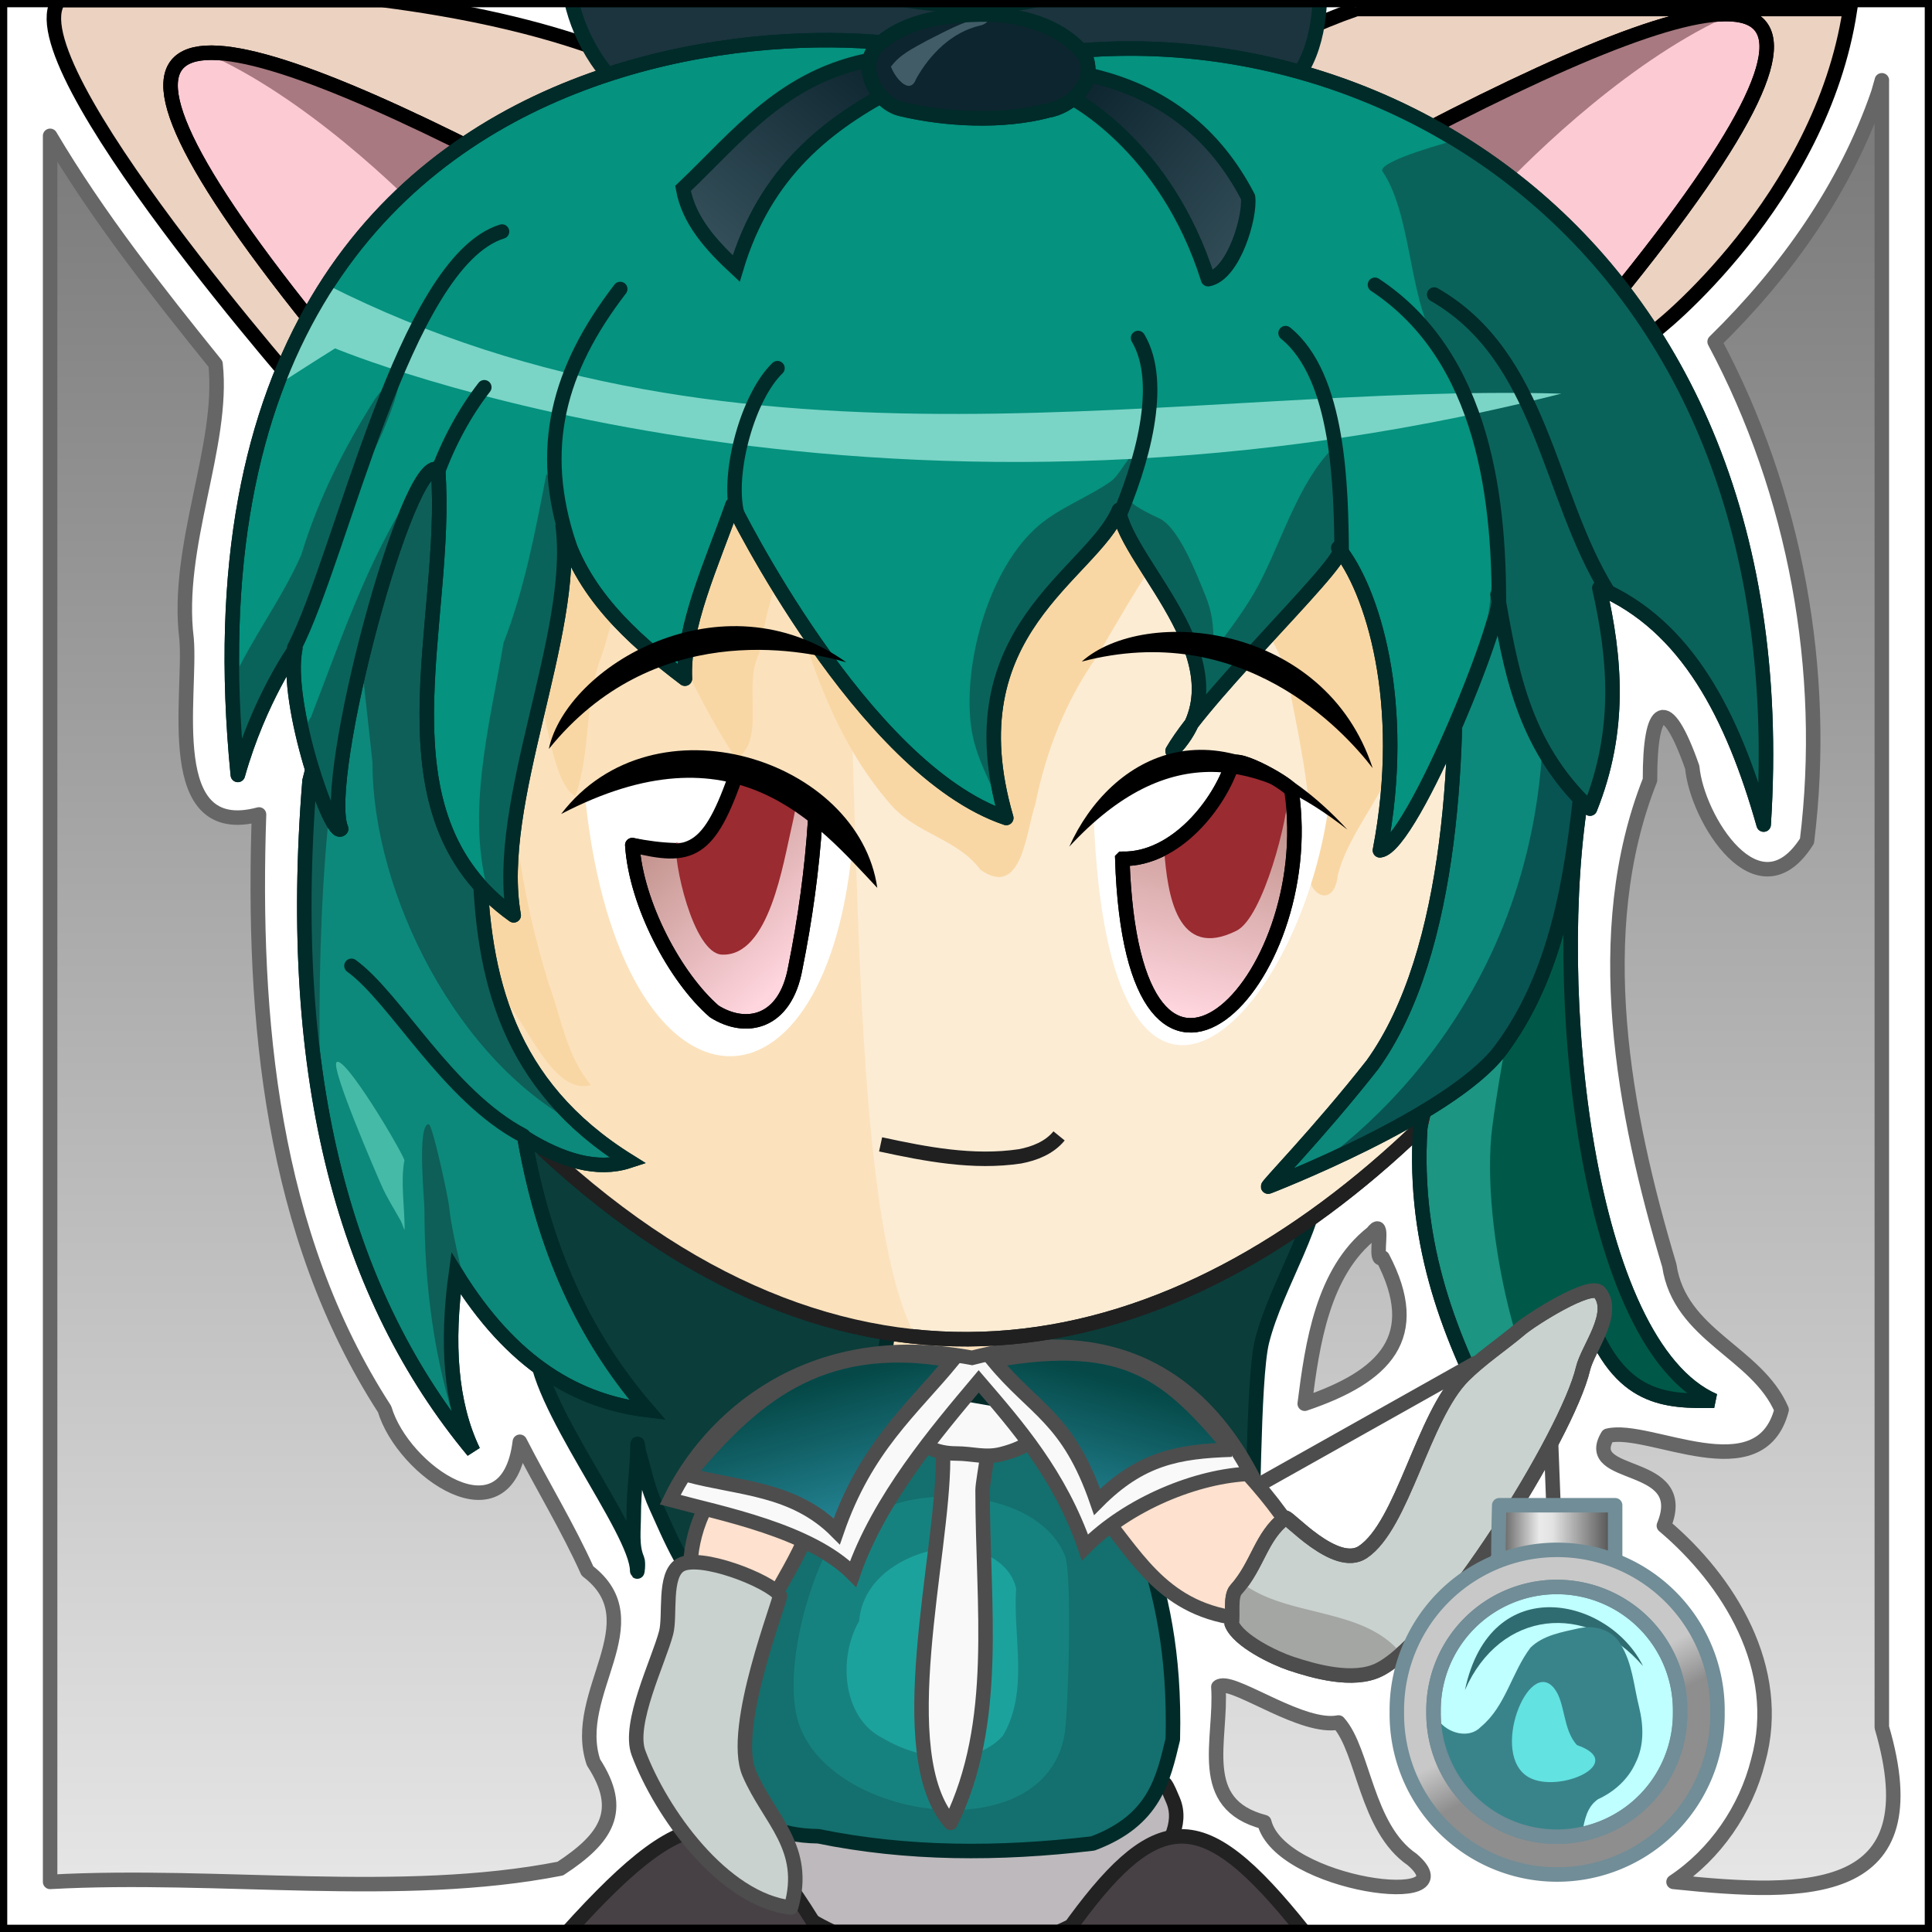
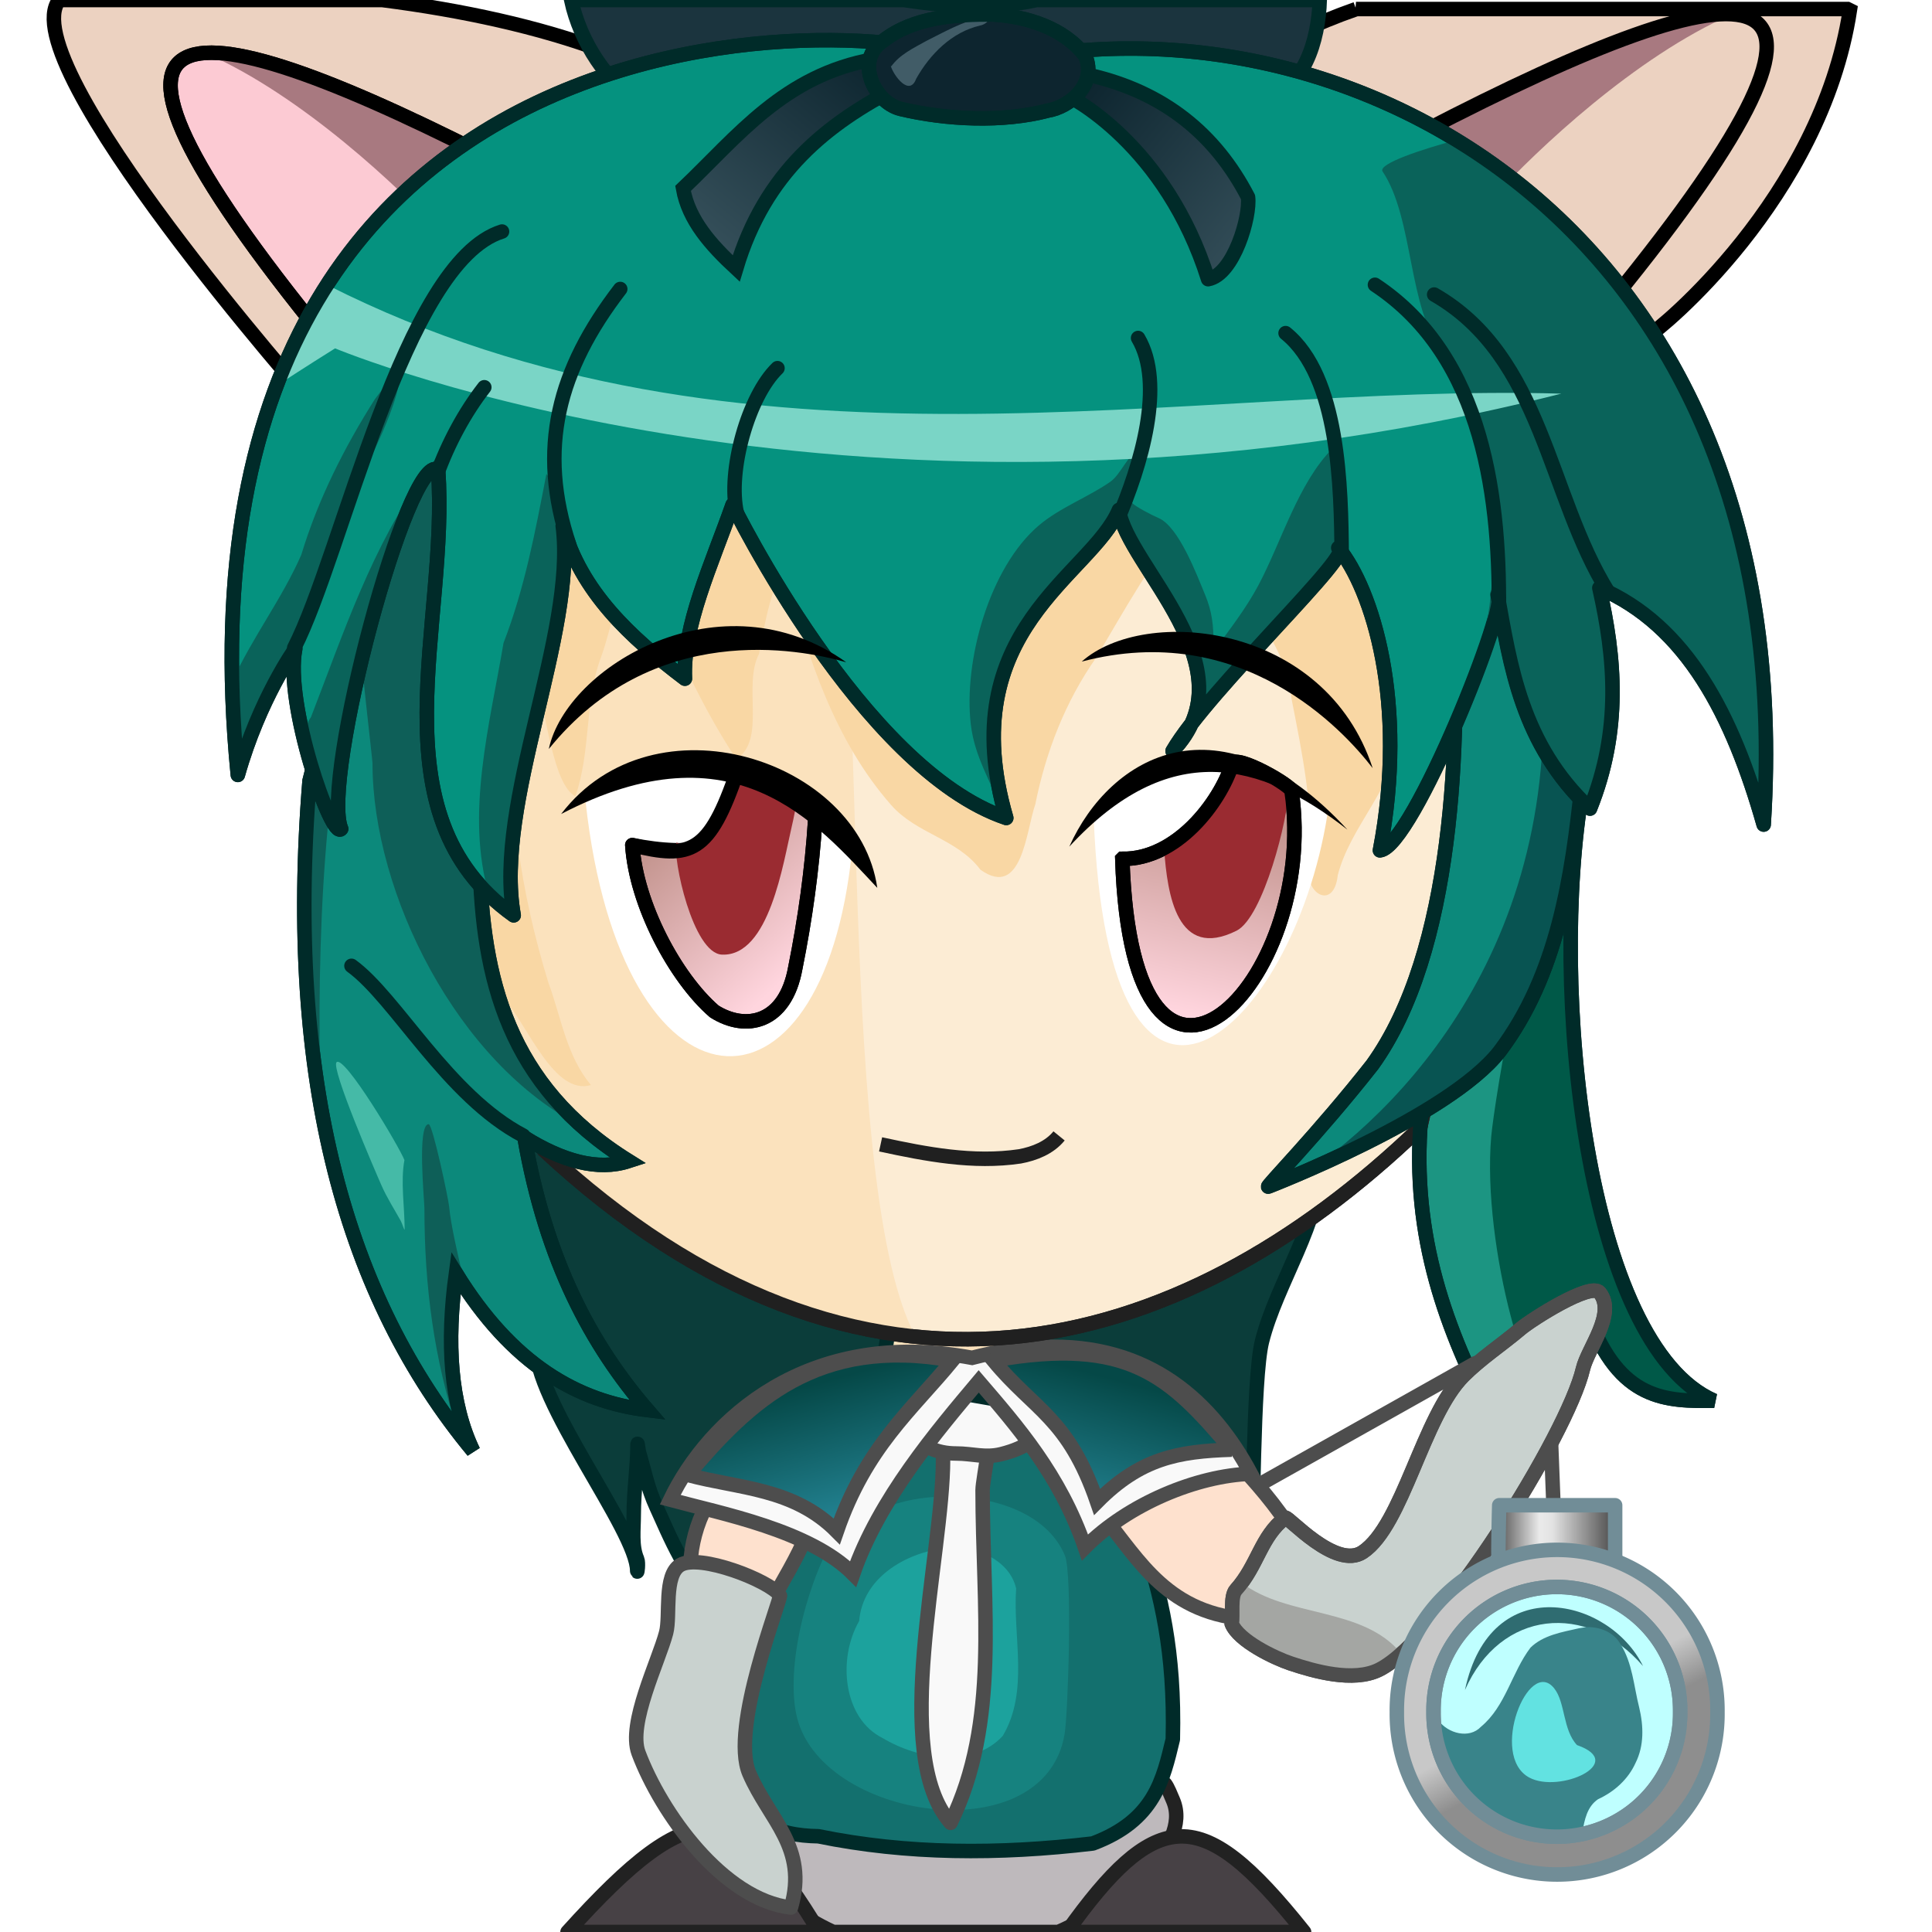
<svg xmlns="http://www.w3.org/2000/svg" xmlns:ns1="http://www.inkscape.org/namespaces/inkscape" xmlns:ns2="http://sodipodi.sourceforge.net/DTD/sodipodi-0.dtd" xmlns:xlink="http://www.w3.org/1999/xlink" width="100" height="100" id="svg2" version="1.1" ns1:version="0.48.0 r9654" ns2:docname="OSX-tan.svg">
  <defs id="defs4">
    <linearGradient ns1:collect="always" id="linearGradient4603">
      <stop style="stop-color:#7c7c7c;stop-opacity:1" offset="0" id="stop4605" />
      <stop style="stop-color:#e5e5e5;stop-opacity:1" offset="1" id="stop4607" />
    </linearGradient>
    <linearGradient ns1:collect="always" id="linearGradient4480">
      <stop style="stop-color:#054847;stop-opacity:1" offset="0" id="stop4482" />
      <stop style="stop-color:#228190;stop-opacity:1" offset="1" id="stop4484" />
    </linearGradient>
    <linearGradient ns1:collect="always" id="linearGradient4375">
      <stop style="stop-color:#c3948e;stop-opacity:1" offset="0" id="stop4377" />
      <stop style="stop-color:#ffd5de;stop-opacity:1" offset="1" id="stop4379" />
    </linearGradient>
    <linearGradient ns1:collect="always" id="linearGradient4223">
      <stop style="stop-color:#393939;stop-opacity:1" offset="0" id="stop4225" />
      <stop id="stop4235" offset="0.388" style="stop-color:#eaeaea;stop-opacity:1" />
      <stop id="stop4233" offset="0.491" style="stop-color:#e3e3e3;stop-opacity:1" />
      <stop id="stop4231" offset="0.694" style="stop-color:#a5a5a5;stop-opacity:1" />
      <stop style="stop-color:#464646;stop-opacity:1" offset="1" id="stop4227" />
    </linearGradient>
    <linearGradient ns1:collect="always" id="linearGradient4204">
      <stop style="stop-color:#c8c8c8;stop-opacity:1" offset="0" id="stop4206" />
      <stop style="stop-color:#8e8e8e;stop-opacity:1" offset="1" id="stop4208" />
    </linearGradient>
    <filter color-interpolation-filters="sRGB" ns1:collect="always" id="filter3791-0">
      <feGaussianBlur ns1:collect="always" stdDeviation="0.081" id="feGaussianBlur3793-1" />
    </filter>
    <linearGradient ns1:collect="always" xlink:href="#linearGradient3807-5" id="linearGradient3813-3" x1="45.263" y1="2.477" x2="38.407" y2="12.348" gradientUnits="userSpaceOnUse" />
    <linearGradient ns1:collect="always" id="linearGradient3807-5">
      <stop style="stop-color:#0d252f;stop-opacity:1" offset="0" id="stop3809-5" />
      <stop style="stop-color:#415c67;stop-opacity:1" offset="1" id="stop3811-8" />
    </linearGradient>
    <linearGradient gradientTransform="translate(-0.843,-0.116)" y2="15.289" x2="34.76" y1="2.477" x1="45.263" gradientUnits="userSpaceOnUse" id="linearGradient3835" xlink:href="#linearGradient3807-5" ns1:collect="always" />
    <linearGradient ns1:collect="always" xlink:href="#linearGradient3807-5-0" id="linearGradient3870-7" x1="56.173" y1="5.066" x2="68.785" y2="15.361" gradientUnits="userSpaceOnUse" />
    <linearGradient ns1:collect="always" id="linearGradient3807-5-0">
      <stop style="stop-color:#0d252f;stop-opacity:1" offset="0" id="stop3809-5-7" />
      <stop style="stop-color:#415c67;stop-opacity:1" offset="1" id="stop3811-8-5" />
    </linearGradient>
    <linearGradient gradientTransform="translate(-0.034,-0.661)" y2="15.361" x2="68.785" y1="5.066" x1="56.173" gradientUnits="userSpaceOnUse" id="linearGradient3889" xlink:href="#linearGradient3807-5-0" ns1:collect="always" />
    <filter ns1:collect="always" id="filter4120" x="-0.211" width="1.422" y="-0.086" height="1.173" color-interpolation-filters="sRGB">
      <feGaussianBlur ns1:collect="always" stdDeviation="0.312" id="feGaussianBlur4122" />
    </filter>
    <clipPath clipPathUnits="userSpaceOnUse" id="clipPath4147">
      <path d="m 86.964,88.604 a 6.383,6.383 0 1 1 -12.765,0 6.383,6.383 0 1 1 12.765,0 z" ns2:ry="6.3825006" ns2:rx="6.3825006" ns2:cy="88.603683" ns2:cx="80.581253" id="path4149" style="color:#000000;fill:#bfffff;fill-opacity:1;fill-rule:nonzero;stroke:#718d97;stroke-width:0.75;stroke-opacity:1;marker:none;visibility:visible;display:inline;overflow:visible;enable-background:accumulate" ns2:type="arc" />
    </clipPath>
    <filter ns1:collect="always" id="filter4151" color-interpolation-filters="sRGB">
      <feGaussianBlur ns1:collect="always" stdDeviation="0.113" id="feGaussianBlur4153" />
    </filter>
    <filter ns1:collect="always" id="filter4155" color-interpolation-filters="sRGB">
      <feGaussianBlur ns1:collect="always" stdDeviation="0.419" id="feGaussianBlur4157" />
    </filter>
    <filter ns1:collect="always" id="filter4198" x="-0.117" width="1.233" y="-0.251" height="1.501" color-interpolation-filters="sRGB">
      <feGaussianBlur ns1:collect="always" stdDeviation="0.448" id="feGaussianBlur4200" />
    </filter>
    <linearGradient ns1:collect="always" xlink:href="#linearGradient4204" id="linearGradient4210" x1="80.247" y1="88.348" x2="81.108" y2="90.012" gradientUnits="userSpaceOnUse" />
    <linearGradient ns1:collect="always" xlink:href="#linearGradient4223" id="linearGradient4229" x1="77.172" y1="78.632" x2="83.634" y2="78.632" gradientUnits="userSpaceOnUse" />
    <linearGradient ns1:collect="always" xlink:href="#linearGradient4375" id="linearGradient4381" x1="33.136" y1="44.074" x2="39.787" y2="51.157" gradientUnits="userSpaceOnUse" gradientTransform="translate(0.08,0.189)" />
    <linearGradient ns1:collect="always" xlink:href="#linearGradient4375" id="linearGradient4397" x1="64.047" y1="42.316" x2="61.643" y2="52.481" gradientUnits="userSpaceOnUse" />
    <filter ns1:collect="always" id="filter4458" color-interpolation-filters="sRGB">
      <feGaussianBlur ns1:collect="always" stdDeviation="0.463" id="feGaussianBlur4460" />
    </filter>
    <linearGradient ns1:collect="always" xlink:href="#linearGradient4480" id="linearGradient4486" x1="41.118" y1="71.906" x2="42.932" y2="78.611" gradientUnits="userSpaceOnUse" />
    <linearGradient ns1:collect="always" xlink:href="#linearGradient4480" id="linearGradient4490" gradientUnits="userSpaceOnUse" x1="41.118" y1="71.906" x2="42.932" y2="78.611" gradientTransform="matrix(-1,0,0,1,100.714,0)" />
    <filter ns1:collect="always" id="filter4515" x="-0.14" width="1.279" y="-0.123" height="1.245" color-interpolation-filters="sRGB">
      <feGaussianBlur ns1:collect="always" stdDeviation="0.83" id="feGaussianBlur4517" />
    </filter>
    <linearGradient ns1:collect="always" xlink:href="#linearGradient4603" id="linearGradient4609" x1="3.631" y1="8.108" x2="3.631" y2="96.928" gradientUnits="userSpaceOnUse" />
  </defs>
  <ns2:namedview id="base" pagecolor="#ffffff" bordercolor="#666666" borderopacity="1.0" ns1:pageopacity="0.0" ns1:pageshadow="2" ns1:zoom="2.1248559" ns1:cx="-13.700842" ns1:cy="51.187774" ns1:document-units="px" ns1:current-layer="layer2" showgrid="false" fit-margin-top="0" fit-margin-left="0" fit-margin-right="0" fit-margin-bottom="0" ns1:window-width="1440" ns1:window-height="820" ns1:window-x="-8" ns1:window-y="-8" ns1:window-maximized="1" />
  <g ns1:groupmode="layer" id="layer2" ns1:label="Warstwa" style="display:inline">
    <path style="color:#000000;fill:#beb9bc;fill-opacity:1;fill-rule:nonzero;stroke:#222222;stroke-width:0.75;stroke-linecap:round;stroke-linejoin:round;stroke-miterlimit:4;stroke-opacity:1;stroke-dasharray:none;stroke-dashoffset:0;marker:none;visibility:visible;display:inline;overflow:visible;enable-background:accumulate" d="m 60.219,92.344 c -0.348,0.142 -1.356,1.262 -1.531,1.344 -1.659,0.774 -3.078,1.641 -4.938,1.906 -2.891,0.413 -5.352,-0.45 -8.094,-0.938 -0.51,-0.091 -1.159,0.187 -1.625,0.031 -1.039,-0.346 -3.049,-0.998 -4.188,-0.688 -2.705,0.738 -1.628,4.24 0.906,4.594 0.772,0.555 1.554,1.031 2.375,1.406 l 11.656,0 c 1.819,-0.794 3.484,-1.949 4.844,-3.406 0.751,-0.805 1.626,-2.163 1.094,-3.406 -0.111,-0.26 -0.27,-0.662 -0.406,-0.844 -0.019,-0.025 -0.044,-0.02 -0.094,0 z" id="path4573" ns1:connector-curvature="0" />
    <path style="color:#000000;fill:#474145;fill-opacity:1;fill-rule:nonzero;stroke:#222222;stroke-width:0.75;stroke-linecap:round;stroke-linejoin:round;stroke-miterlimit:4;stroke-opacity:1;stroke-dasharray:none;stroke-dashoffset:0;marker:none;visibility:visible;display:inline;overflow:visible;enable-background:accumulate" d="M 36.875,94.656 C 34.909,94.544 32.668,96.353 29.375,100 l 13.031,0 C 40.334,96.537 38.719,94.762 36.875,94.656 z M 60.906,95.062 C 59.182,95.213 57.466,96.838 55.219,100 L 67.5,100 c -2.723,-3.413 -4.674,-5.105 -6.594,-4.938 z" id="path4571" ns1:connector-curvature="0" />
    <path style="color:#000000;fill:#4d4d4d;fill-opacity:1;fill-rule:nonzero;stroke:#4d4d4d;stroke-width:0.75;stroke-linecap:round;stroke-linejoin:round;stroke-miterlimit:4;stroke-opacity:1;stroke-dasharray:none;stroke-dashoffset:0;marker:none;visibility:visible;display:inline;overflow:visible;enable-background:accumulate" d="m 80.274,74.46 0.126,3.249" id="path4567" ns1:connector-curvature="0" />
    <path style="color:#000000;fill:#0b3d3a;fill-opacity:1;fill-rule:nonzero;stroke:#002b29;stroke-width:0.75;stroke-opacity:1;marker:none;visibility:visible;display:inline;overflow:visible;enable-background:accumulate" d="m 27.737,69.551 c -0.147,2.939 5.244,9.649 5.244,11.754 0,0.2 0.081,-0.418 0,-0.601 -0.3,-0.675 -0.179,-1.54 -0.179,-2.305 0,-1.252 0.195,-2.482 0.195,-3.637 0,-0.143 0.041,0.285 0.081,0.422 0.284,0.965 0.443,1.833 0.893,2.809 0.604,1.309 1.699,4.084 3.003,4.643 0.163,0.07 0.311,-0.967 0.341,-1.088 0.263,-1.051 0.978,-2.09 1.494,-3.036 1.666,-3.055 4.631,-5.019 7.906,-5.747 1.855,-0.412 12.971,4.17 14.838,5.504 0.478,0.341 3.009,2.018 3.182,1.672 0.159,-0.318 0.097,-8.554 0.584,-10.504 0.757,-3.029 3.068,-6.2 3.068,-9.368 0,-0.746 -1.284,0.942 -2.029,0.942 -1.251,0 -2.686,0.885 -3.864,1.299 -3.363,1.182 -7.645,1.475 -11.169,1.867 -6.435,0.715 -8.713,-1.994 -13.848,-2.679 -1.822,-0.243 -3.261,0.187 -4.968,-0.796 -1.917,-1.104 -4.915,-5.114 -7.127,-5.114 -0.796,0 -0.176,2.982 -0.065,3.442 0.864,3.581 0.618,8.954 3.166,11.17" id="path4555" ns1:connector-curvature="0" />
    <path style="color:#000000;fill:#13706e;fill-opacity:1;stroke:#002b29;stroke-width:0.75;stroke-linecap:round;stroke-linejoin:round;stroke-miterlimit:4;stroke-opacity:1;stroke-dasharray:none;stroke-dashoffset:0;marker:none;visibility:visible;display:inline;overflow:visible;enable-background:accumulate" d="m 44.665,75.888 c -2.47,2.963 -4.914,5.979 -6.494,10.764 l -1.071,4.773 c 1.219,2.912 3.139,3.588 5.26,3.62 4.573,0.936 9.33,0.951 14.205,0.373 3.202,-1.199 3.635,-3.306 4.14,-5.39 0.114,-4.601 -0.642,-7.537 -1.51,-10.26 L 54.357,72.544 z" id="path4507" ns1:connector-curvature="0" ns2:nodetypes="ccccccccc" />
    <path style="color:#000000;fill:#fee1ce;fill-opacity:1;fill-rule:nonzero;stroke:#4d4d4d;stroke-width:0.75;stroke-linecap:round;stroke-linejoin:round;stroke-miterlimit:4;stroke-opacity:1;stroke-dasharray:none;stroke-dashoffset:0;marker:none;visibility:visible;display:inline;overflow:visible;enable-background:accumulate" d="m 57.068,78.436 c 1.937,2.36 3.381,5.156 7.711,5.39 l 2.265,-4.335 c -1.011,-1.622 -2.082,-2.807 -3.158,-3.961 z" id="path4505" ns1:connector-curvature="0" ns2:nodetypes="ccccc" />
    <path style="color:#000000;fill:#fee1ce;fill-opacity:1;fill-rule:nonzero;stroke:#4d4d4d;stroke-width:0.75;stroke-linecap:round;stroke-linejoin:round;stroke-miterlimit:4;stroke-opacity:1;stroke-dasharray:none;stroke-dashoffset:0;marker:none;visibility:visible;display:inline;overflow:visible;enable-background:accumulate" d="m 35.85,82.129 c -0.377,-1.347 0.161,-4.042 1.64,-5.422 0.04,-0.04 2.472,0.383 2.679,0.43 0.524,0.119 1.666,0.249 1.802,0.828 0.362,1.546 -2.346,4.922 -2.784,6.608 -0.195,0.751 -1.751,-1.379 -2.11,-1.81 -0.25,-0.3 -0.873,-0.289 -1.226,-0.633 z" id="path4503" ns1:connector-curvature="0" ns2:nodetypes="ccssssc" />
    <path style="color:#000000;fill:#16827f;fill-opacity:1;fill-rule:nonzero;stroke:none;stroke-width:0.75;marker:none;visibility:visible;display:inline;overflow:visible;filter:url(#filter4515);enable-background:accumulate" d="m 43.383,79.249 c -1.462,2.217 -2.723,6.712 -2.175,9.449 1.1,5.501 12.86,7.275 13.896,1.055 0.183,-1.101 0.408,-8.296 0.016,-9.238 -1.613,-3.872 -9.118,-3.762 -10.844,-1.364" id="path4509" ns1:connector-curvature="0" />
    <path style="color:#000000;fill:#1ca29d;fill-opacity:1;fill-rule:nonzero;stroke:none;stroke-width:0.75;marker:none;visibility:visible;display:inline;overflow:visible;filter:url(#filter4515);enable-background:accumulate" d="m 48.875,80.125 c -2.064,0.285 -4.22,1.556 -4.406,3.781 -1.129,1.96 -0.825,5.038 1.207,6.051 1.844,1.109 4.682,1.587 6.231,-0.114 1.367,-2.321 0.513,-5.093 0.688,-7.625 C 52.246,80.689 50.385,79.945 48.875,80.125 z" id="path4519" ns1:connector-curvature="0" />
    <path style="color:#000000;fill:#f9f9f9;fill-opacity:1;fill-rule:nonzero;stroke:#4d4d4d;stroke-width:0.75;stroke-linecap:round;stroke-linejoin:round;stroke-miterlimit:4;stroke-opacity:1;stroke-dasharray:none;stroke-dashoffset:0;marker:none;visibility:visible;display:inline;overflow:visible;enable-background:accumulate" d="m 49.203,94.351 c -3.143,-3.577 -0.39,-13.831 -0.39,-18.832 0,-1.106 1.116,-2.9 2.403,-2.257 0.316,0.158 -0.357,3.3 -0.357,3.864 0,6.063 0.9,11.986 -1.656,17.225 z" id="path4499" ns1:connector-curvature="0" />
    <path style="color:#000000;fill:#f9f9f9;fill-opacity:1;fill-rule:nonzero;stroke:#4d4d4d;stroke-width:0.75;stroke-linecap:round;stroke-linejoin:round;stroke-miterlimit:4;stroke-opacity:1;stroke-dasharray:none;stroke-dashoffset:0;marker:none;visibility:visible;display:inline;overflow:visible;enable-background:accumulate" d="m 46.91,74.064 c 0.779,0.785 1.539,1.169 2.597,1.169 0.817,0 1.486,0.241 2.321,0.032 5.467,-1.367 -1.304,-6.167 -4.578,-2.484 -0.566,0.637 -0.408,1.216 0.341,1.964" id="path4497" ns1:connector-curvature="0" />
    <path style="color:#000000;fill:#fbe2bd;fill-opacity:1;fill-rule:nonzero;stroke:#002b29;stroke-width:0.75;stroke-linecap:round;stroke-linejoin:round;stroke-miterlimit:4;stroke-opacity:1;stroke-dasharray:none;stroke-dashoffset:0;marker:none;visibility:visible;display:inline;overflow:visible;enable-background:accumulate" d="m 45.757,66.19 c 0.536,0.75 0.318,1.714 0.24,2.563 -0.131,0.962 -0.372,1.946 -0.158,2.915 0.241,0.434 0.771,0.16 1.147,0.158 2.27,-0.003 4.457,0.798 6.728,0.79 0.235,-0.382 -0.115,-0.758 -0.277,-1.093 -0.275,-0.65 0.142,-1.303 0.258,-1.94 0.193,-0.887 0.459,-1.802 0.27,-2.714 -0.239,-0.426 -0.797,-0.352 -1.197,-0.26 -1.025,0.159 -1.985,0.774 -3.05,0.609 -1.26,-0.118 -2.501,-0.43 -3.682,-0.881 -0.095,-0.045 -0.188,-0.094 -0.278,-0.147 z" id="path4557" ns1:connector-curvature="0" />
    <path style="color:#000000;fill:#f9f9f9;fill-opacity:1;stroke:#4d4d4d;stroke-width:0.75;stroke-opacity:1;marker:none;visibility:visible;display:inline;overflow:visible;enable-background:accumulate" d="m 53.969,69.719 c -1.118,0.046 -2.347,0.222 -3.656,0.562 -8.52,-1.584 -13.645,3.236 -15.625,7.344 2.637,0.713 7.228,1.586 9.469,3.844 1.335,-3.87 4.346,-7.406 6.5,-9.969 1.966,2.292 4.199,4.82 5.5,8.594 2.241,-2.258 5.81,-3.724 8.594,-3.812 -1.969,-3.678 -5.241,-6.793 -10.781,-6.562 z" id="path4494" ns1:connector-curvature="0" />
    <path style="color:#000000;fill:#1c9582;fill-opacity:1;stroke:#002b29;stroke-width:0.75;stroke-opacity:1;marker:none;visibility:visible;display:inline;overflow:visible;enable-background:accumulate" d="m 73.684,56.639 c -0.848,6.436 0.86,11.358 3.134,15.945 l 5.384,-4.5 c 1.623,4.462 4.072,4.438 6.52,4.42 -6.648,-2.894 -8.56,-21.409 -6.819,-31.604 0.114,-0.668 -4.603,2.078 -4.603,2.078 z" id="path4469" ns1:connector-curvature="0" ns2:nodetypes="ccccscc" />
    <path style="color:#000000;fill:#005948;fill-opacity:1;stroke:none;stroke-width:0.75;marker:none;visibility:visible;display:inline;overflow:visible;enable-background:accumulate" d="m 81.5,44.281 c -0.197,0.072 -0.373,0.124 -0.594,0.219 -1.656,0.71 -3.564,12.551 -3.719,14.312 -0.252,2.87 0.278,6.524 1,9.281 0.237,0.904 0.496,1.799 0.781,2.688 l 3.219,-2.688 C 83.811,72.555 86.271,72.518 88.719,72.5 82.751,69.902 80.618,54.737 81.5,44.281 z" id="path4471" ns1:connector-curvature="0" />
    <path style="color:#000000;fill:#fcecd4;fill-opacity:1;stroke:#202020;stroke-width:0.75;stroke-linecap:round;stroke-linejoin:round;stroke-miterlimit:4;stroke-opacity:1;stroke-dasharray:none;stroke-dashoffset:0;marker:none;visibility:visible;display:inline;overflow:visible;enable-background:accumulate" d="M 28.144,59.524 C 44.598,74.837 60.958,70.436 73.503,58.372 L 79.769,31.341 62.22,14.44 23.988,18.905 21.488,47.803 z" id="path4452" ns1:connector-curvature="0" ns2:nodetypes="ccccccc" />
    <path style="color:#000000;fill:#fbe2bd;fill-opacity:1;fill-rule:nonzero;stroke:none;stroke-width:0.75;marker:none;visibility:visible;display:inline;overflow:visible;enable-background:accumulate" d="M 23.812,21.031 21.5,47.812 28.156,59.531 c 6.502,6.051 12.976,8.987 19.219,9.625 -4.4,-8.244 -2.148,-41.409 -4.781,-44.375 -1.313,-1.313 -13.037,-2.875 -14.719,-2.875 -1.265,0 -2.725,-0.537 -4.062,-0.875 z" id="path4462" ns1:connector-curvature="0" ns2:nodetypes="cccccsc" />
    <path ns2:nodetypes="ccccccc" ns1:connector-curvature="0" id="path4467" d="M 28.144,59.524 C 44.598,74.837 60.958,70.436 73.503,58.372 L 79.769,31.341 62.22,14.44 23.988,18.905 21.488,47.803 z" style="color:#000000;fill:none;stroke:#202020;stroke-width:0.75;stroke-linecap:round;stroke-linejoin:round;stroke-miterlimit:4;stroke-opacity:1;stroke-dasharray:none;stroke-dashoffset:0;marker:none;visibility:visible;display:inline;overflow:visible;enable-background:accumulate" />
    <path style="color:#000000;fill:#f9d7a4;fill-opacity:1;fill-rule:nonzero;stroke:none;stroke-width:0.75;marker:none;visibility:visible;display:inline;overflow:visible;filter:url(#filter4458);enable-background:accumulate" d="m 26.099,51.699 c 1.248,1.434 2.585,5.013 4.487,4.464 -1.279,-1.541 -1.529,-3.489 -2.213,-5.337 -1.415,-4.623 -2.175,-9.497 -1.772,-14.334 0.397,-1.145 0.923,-4.468 1.128,-1.427 0.545,1.872 0.898,5.548 2.051,6.151 0.82,-2.331 0.461,-4.901 1.341,-7.235 0.519,-1.391 1.065,-4.505 1.815,-4.734 1.703,3.36 3.076,6.905 5.181,10.047 1.565,-1.038 0.309,-3.811 1.176,-5.461 0.186,-1.144 0.849,-4.583 1.415,-3.995 1.087,4.189 2.513,8.524 5.417,11.829 1.324,1.508 3.413,1.736 4.623,3.35 2.165,1.537 2.363,-2.028 2.84,-3.389 0.544,-2.713 1.552,-5.31 3.146,-7.584 1.463,-2.44 2.801,-4.928 4.635,-7.087 1.363,-1.942 0.862,2.546 2.329,3.175 1.417,1.785 2.922,3.655 3.148,6.018 0.558,2.852 1.165,5.727 0.93,8.647 -0.322,1.428 1.268,2.391 1.469,0.491 0.661,-2.528 2.803,-4.397 3.128,-7.003 0.158,-3.471 0.867,-7.101 -0.548,-10.424 -1.016,-2.858 -3.33,-4.916 -5.071,-7.319 -2.331,-3.018 -6.494,-3.377 -10.02,-3.49 -4.03,-0.083 -7.962,0.888 -11.919,1.445 -2.062,0.044 -4.212,0.366 -5.753,1.874 -1.795,1.584 -3.547,3.317 -5.879,4.084 -2.464,1.112 -4.716,2.877 -5.862,5.379 -1.802,2.695 -5.509,4.081 -5.936,7.634 -1.03,2.781 0.632,5.164 2.288,7.19 1.17,2.217 1.267,4.824 2.428,7.045 z" id="path4454" ns1:connector-curvature="0" />
    <path style="color:#000000;fill:#ffffff;stroke:none;stroke-width:0.75;marker:none;visibility:visible;display:inline;overflow:visible;enable-background:accumulate" d="M 56.61,42.325 C 59.613,38.594 63.469,37.922 68.703,42.187 66.909,53.467 57.383,62.032 56.61,42.325 z" id="path4401" ns1:connector-curvature="0" ns2:nodetypes="ccc" />
    <path style="color:#000000;fill:url(#linearGradient4397);fill-opacity:1;fill-rule:nonzero;stroke:#000000;stroke-width:0.75;marker:none;visibility:visible;display:inline;overflow:visible;enable-background:accumulate" d="m 58.091,44.454 c 2.808,0.04 5.047,-2.904 5.688,-4.913 0.174,-0.544 3.21,1.19 3.076,1.429 1.446,9.924 -8.247,19.632 -8.764,3.484 z" id="path4389" ns1:connector-curvature="0" ns2:nodetypes="cscc" />
    <path style="color:#000000;fill:#9a2b31;fill-opacity:1;fill-rule:nonzero;stroke:none;stroke-width:0.75;marker:none;visibility:visible;display:inline;overflow:visible;enable-background:accumulate" d="m 60.255,43.949 c 0.169,2.381 0.673,5.762 3.748,4.225 1.391,-0.696 2.686,-5.874 2.686,-7.255 0,-0.771 -2.324,-2.034 -2.933,-1.349 -0.338,0.38 -0.45,1.114 -0.712,1.55 -0.654,1.089 -1.992,1.907 -2.789,2.83 z" id="path4387" ns1:connector-curvature="0" ns2:nodetypes="cssssc" />
    <path style="color:#000000;fill:#ffffff;stroke:none;stroke-width:0.75;marker:none;visibility:visible;display:inline;overflow:visible;enable-background:accumulate" d="M 30.315,41.536 C 32.165,58.296 42.623,58.904 44.102,43.999 40.41,40.61 36.381,38.182 30.315,41.536 z" id="path4385" ns1:connector-curvature="0" ns2:nodetypes="ccc" />
    <path style="color:#000000;fill:#0c897b;fill-opacity:1;stroke:#002b29;stroke-width:0.75;stroke-opacity:1;marker:none;visibility:visible;display:inline;overflow:visible;enable-background:accumulate" d="m 24.827,44.596 c 0.138,5.981 1.421,11.579 7.714,15.498 -1.603,0.525 -3.426,0.001 -5.395,-1.217 1.126,6.44 3.475,10.75 6.371,14.109 -3.636,-0.437 -7.015,-2.369 -9.918,-7.083 -0.493,3.601 -0.294,6.737 0.895,9.207 -6.581,-7.924 -9.725,-19.178 -8.472,-34.692 l 5.763,-22.73 5.074,3.203 z" id="path4100" ns1:connector-curvature="0" ns2:nodetypes="cccccccccc" />
    <path style="color:#000000;fill:#0e5f58;fill-opacity:1;stroke:none;stroke-width:0.75;marker:none;visibility:visible;display:inline;overflow:visible;enable-background:accumulate" d="m 21.781,17.688 -5.75,22.719 c -0.508,6.295 -0.313,11.889 0.562,16.844 -0.219,-9.062 0.172,-17.09 2.062,-24.438 -0.157,0 0.625,6.469 0.625,6.688 0,6.711 4.388,15.556 10.844,18.812 -4.221,-3.746 -5.195,-8.599 -5.312,-13.719 l 1.812,-21 C 26.482,23.074 26.335,22.547 26.188,22.031 26.095,21.708 25.9,20.977 25.656,20.125 l -3.875,-2.438 z m 0.406,40.5 c -0.61,0 -0.219,3.981 -0.219,4.344 0,4.114 0.508,7.828 1.719,11.531 0.003,0.009 -0.003,0.022 0,0.031 0.265,0.345 0.536,0.666 0.812,1 -1.19,-2.469 -1.399,-5.586 -0.906,-9.188 0.161,0.261 0.336,0.475 0.5,0.719 C 23.685,64.915 23.329,63.38 23.25,62.469 23.216,62.076 22.393,58.188 22.188,58.188 z" id="path4104" ns1:connector-curvature="0" />
    <path style="color:#000000;fill:#ecd2c1;fill-opacity:1;fill-rule:nonzero;stroke:#000000;stroke-width:0.75;stroke-opacity:1;marker:none;visibility:visible;display:inline;overflow:visible;enable-background:accumulate" d="M 3.062,0 C 0.548,3.243 16.188,20.938 16.188,20.938 16.634,20.932 27.152,18.16 32.5,9.844 l 6.375,-2.25 C 35.677,3.457 28.085,1.058 19.781,0 L 3.062,0 z" id="path4063" ns1:connector-curvature="0" />
    <g id="g4053" transform="matrix(-1,0,0,1,100.273,2)">
      <path style="color:#000000;fill:#fccad3;fill-opacity:1;fill-rule:nonzero;stroke:#000000;stroke-width:0.75;stroke-linecap:round;stroke-linejoin:round;stroke-miterlimit:4;stroke-opacity:1;stroke-dasharray:none;stroke-dashoffset:0;marker:none;visibility:visible;display:inline;overflow:visible;enable-background:accumulate" d="m 73.656,6.812 c 17.301,-8.974 24.665,-9.537 9.781,8.734" id="path4055" ns1:connector-curvature="0" ns2:nodetypes="cc" />
      <g id="g4057">
        <path id="path4059" d="M 89,0.75 C 86.077,0.921 80.685,3.167 73.656,6.812 L 77.375,10.125 C 79.538,7.779 84.611,2.952 89.625,0.75 89.43,0.738 89.225,0.737 89,0.75 z" style="color:#000000;fill:#a87980;fill-opacity:1;stroke:none;stroke-width:0.75;marker:none;visibility:visible;display:inline;overflow:visible;enable-background:accumulate" ns1:connector-curvature="0" />
        <path style="color:#000000;fill:none;stroke:#000000;stroke-width:0.75;stroke-linecap:round;stroke-linejoin:round;stroke-miterlimit:4;stroke-opacity:1;stroke-dasharray:none;stroke-dashoffset:0;marker:none;visibility:visible;display:inline;overflow:visible;enable-background:accumulate" d="m 73.656,6.812 c 17.301,-8.974 24.665,-9.537 9.781,8.734" id="path4061" ns1:connector-curvature="0" ns2:nodetypes="cc" />
      </g>
    </g>
    <path style="color:#000000;fill:#ecd2c1;fill-opacity:1;fill-rule:nonzero;stroke:#000000;stroke-width:0.75;stroke-opacity:1;marker:none;visibility:visible;display:inline;overflow:visible;enable-background:accumulate" d="m 70.188,0.469 c -2.147,0.767 -3.923,1.59 -4.906,2.438 -3.994,3.442 20.125,14.406 20.125,14.406 C 85.812,17.126 94.256,10.305 95.75,0.531 l -0.125,-0.062 -25.438,0 z" id="path4032" ns1:connector-curvature="0" />
    <path style="color:#000000;fill:#1b343e;fill-opacity:1;stroke:#002b29;stroke-width:0.75;stroke-opacity:1;marker:none;visibility:visible;display:inline;overflow:visible;enable-background:accumulate" d="m 29.562,0 c 0.488,2.202 1.828,4.255 3.719,5.5 C 33.786,4.768 34.645,4.321 35.5,4.125 39.992,3.901 44.486,3.065 49,3.344 52.595,3.884 56.199,4.491 59.844,4.625 61.714,4.516 63.491,5.108 65.312,5.25 67.52,4.6 68.233,2.129 68.312,0 L 53.656,0 c -2.236,0.494 -4.637,0.341 -6.875,0 L 29.562,0 z m 3.719,5.5 c -0.122,0.176 -0.24,0.383 -0.312,0.594 l 0.469,-0.5 C 33.386,5.562 33.332,5.533 33.281,5.5 z" id="path4015" ns1:connector-curvature="0" />
    <g id="g4047">
-       <path ns2:nodetypes="cc" ns1:connector-curvature="0" id="path4023" d="m 73.656,6.812 c 17.301,-8.974 24.665,-9.537 9.781,8.734" style="color:#000000;fill:#fccad3;fill-opacity:1;fill-rule:nonzero;stroke:#000000;stroke-width:0.75;stroke-linecap:round;stroke-linejoin:round;stroke-miterlimit:4;stroke-opacity:1;stroke-dasharray:none;stroke-dashoffset:0;marker:none;visibility:visible;display:inline;overflow:visible;enable-background:accumulate" />
      <g id="g4037">
        <path style="color:#000000;fill:#a87980;fill-opacity:1;stroke:none;stroke-width:0.75;marker:none;visibility:visible;display:inline;overflow:visible;enable-background:accumulate" d="M 89,0.75 C 86.077,0.921 80.685,3.167 73.656,6.812 L 77.375,10.125 C 79.538,7.779 84.611,2.952 89.625,0.75 89.43,0.738 89.225,0.737 89,0.75 z" id="path4025" ns1:connector-curvature="0" />
        <path ns2:nodetypes="cc" ns1:connector-curvature="0" id="path4030" d="m 73.656,6.812 c 17.301,-8.974 24.665,-9.537 9.781,8.734" style="color:#000000;fill:none;stroke:#000000;stroke-width:0.75;stroke-linecap:round;stroke-linejoin:round;stroke-miterlimit:4;stroke-opacity:1;stroke-dasharray:none;stroke-dashoffset:0;marker:none;visibility:visible;display:inline;overflow:visible;enable-background:accumulate" />
      </g>
    </g>
    <path ns2:nodetypes="ccccscc" ns1:connector-curvature="0" id="path4476" d="m 73.684,56.639 c -0.848,6.436 0.86,11.358 3.134,15.945 l 5.384,-4.5 c 1.623,4.462 4.072,4.438 6.52,4.42 -6.648,-2.894 -8.56,-21.409 -6.819,-31.604 0.114,-0.668 -4.603,2.078 -4.603,2.078 z" style="color:#000000;fill:none;stroke:#002b29;stroke-width:0.75;stroke-opacity:1;marker:none;visibility:visible;display:inline;overflow:visible;enable-background:accumulate" />
    <path style="color:#000000;fill:#0c897b;fill-opacity:1;stroke:#002b29;stroke-width:0.75;stroke-linecap:round;stroke-linejoin:round;stroke-miterlimit:4;stroke-opacity:1;stroke-dasharray:none;stroke-dashoffset:0;marker:none;visibility:visible;display:inline;overflow:visible;enable-background:accumulate" d="m 75.195,30.808 c 0.434,7.685 0.044,18.47 -4.162,24.308 -2.808,3.572 -5.585,6.389 -5.384,6.303 0,0 9.325,-3.597 11.974,-7.004 2.989,-3.958 3.742,-9.032 4.244,-13.833 0.177,-1.861 -0.518,-9.406 -0.783,-11.268" id="path4065" ns1:connector-curvature="0" ns2:nodetypes="cccccc" />
    <path style="color:#000000;fill:#085452;fill-opacity:1;stroke:none;stroke-width:0.75;marker:none;visibility:visible;display:inline;overflow:visible;enable-background:accumulate" d="m 81.094,29.312 -1.906,0.469 c 3.249,16.8 -5.569,26.656 -11.156,30.625 2.943,-1.3 7.79,-3.68 9.594,-6 2.989,-3.958 3.748,-9.012 4.25,-13.812 0.177,-1.861 -0.517,-9.419 -0.781,-11.281 z" id="path4084" ns1:connector-curvature="0" />
    <path ns2:nodetypes="cccccc" ns1:connector-curvature="0" id="path4089" d="m 75.195,30.808 c 0.434,7.685 0.044,18.47 -4.162,24.308 -2.808,3.572 -5.585,6.389 -5.384,6.303 0,0 9.325,-3.597 11.974,-7.004 2.989,-3.958 3.742,-9.032 4.244,-13.833 0.177,-1.861 -0.518,-9.406 -0.783,-11.268" style="color:#000000;fill:none;stroke:#002b29;stroke-width:0.75;stroke-linecap:round;stroke-linejoin:round;stroke-miterlimit:4;stroke-opacity:1;stroke-dasharray:none;stroke-dashoffset:0;marker:none;visibility:visible;display:inline;overflow:visible;enable-background:accumulate" />
    <path ns2:nodetypes="cccccccccc" ns1:connector-curvature="0" id="path4114" d="m 24.827,44.596 c 0.138,5.981 1.421,11.579 7.714,15.498 -1.603,0.525 -3.426,0.001 -5.395,-1.217 1.126,6.44 3.475,10.75 6.371,14.109 -3.636,-0.437 -7.015,-2.369 -9.918,-7.083 -0.493,3.601 -0.294,6.737 0.895,9.207 -6.581,-7.924 -9.725,-19.178 -8.472,-34.692 l 5.763,-22.73 5.074,3.203 z" style="color:#000000;fill:none;stroke:#002b29;stroke-width:0.75;stroke-opacity:1;marker:none;visibility:visible;display:inline;overflow:visible;enable-background:accumulate" />
    <path style="color:#000000;fill:#05927f;fill-opacity:1;stroke:#002b29;stroke-width:0.75;stroke-linecap:round;stroke-linejoin:round;stroke-miterlimit:4;stroke-opacity:1;stroke-dasharray:none;stroke-dashoffset:0;marker:none;visibility:visible;display:inline;overflow:visible;enable-background:accumulate" d="M 50.433,3.581 C 50.2,1.117 7.978,-3.668 12.31,40.11 c 1.113,-3.938 2.973,-6.532 2.973,-6.532 -0.579,2.807 1.894,9.951 2.376,9.322 -1.07,-2.514 3.464,-19.499 5.016,-18.597 0.595,7.978 -3.458,17.83 3.914,23.074 -1.041,-5.797 3.256,-14.594 2.537,-20.159 0.939,3.398 3.479,5.753 6.325,7.91 -0.124,-2.714 1.385,-5.921 2.468,-9 0,0 6.7,13.691 14.165,16.209 -2.831,-9.728 4.41,-12.556 5.831,-15.945 0.426,2.897 6.902,8.183 2.778,12.479 1.861,-3.205 9.657,-10.443 8.575,-10.515 1.744,2.115 3.632,7.982 2.158,15.658 1.691,-0.168 6.79,-13.011 6.092,-13.282 0.653,3.594 1.226,7.793 4.781,11.121 1.638,-4.081 1.302,-7.796 0.482,-11.422 4.525,1.936 6.905,6.597 8.506,12.249 C 93.339,10.937 68.567,-1.4 50.433,3.581 z" id="path3872" ns1:connector-curvature="0" ns2:nodetypes="ccccccccccccccccccc" />
    <path style="color:#000000;fill:#0a635a;fill-opacity:1;fill-rule:nonzero;stroke:none;stroke-width:0.75;marker:none;visibility:visible;display:inline;overflow:visible;enable-background:accumulate" d="m 75.375,7.25 c -1.68,0.449 -4.08,1.224 -3.812,1.625 1.636,2.455 1.283,7.084 3.125,9.406 1.607,2.026 2.465,6.382 2.562,10.281 0.074,2.969 -0.667,5.768 -1.531,8.531 1.095,-2.438 1.973,-4.737 2.031,-5.5 0.626,3.5 1.101,7.01 4.562,10.25 1.638,-4.081 1.288,-7.78 0.469,-11.406 4.525,1.936 6.899,6.598 8.5,12.25 C 92.429,24.913 85.173,13.221 75.375,7.25 z M 20.562,19.5 c -0.149,-0.052 -0.493,0.257 -1.156,1.156 -1.6,2.528 -2.941,5.19 -3.812,8.062 -0.995,2.27 -2.535,4.28 -3.562,6.531 0.033,1.555 0.113,3.176 0.281,4.875 1.113,-3.938 2.969,-6.562 2.969,-6.562 -0.052,0.25 -0.056,0.564 -0.062,0.875 0.142,-0.404 0.266,-0.823 0.406,-1.219 1.227,-2.962 2.39,-5.955 3.25,-9.031 0.703,-1.051 2.136,-4.532 1.688,-4.688 z m 48.406,3.719 c -1.773,1.773 -2.641,4.838 -3.844,7.094 -0.623,1.167 -1.535,2.359 -2.25,3.312 -0.013,0.017 -0.062,-0.262 -0.062,-0.312 0,-0.929 -0.069,-1.648 -0.438,-2.531 -0.424,-1.018 -1.356,-3.519 -2.406,-3.969 -0.367,-0.157 -1.168,-0.575 -1.375,-0.781 -0.134,-0.134 1.012,-3.053 0.281,-2.688 -0.531,0.265 -0.879,1.225 -1.406,1.594 -1.12,0.784 -2.601,1.331 -3.688,2.25 -2.58,2.183 -3.916,7.045 -3.531,10.312 0.2,1.701 1.051,2.95 1.594,4.469 0.041,0.114 0.127,0.223 0.219,0.344 0.012,0.004 0.019,0.027 0.031,0.031 -2.831,-9.728 4.391,-12.548 5.812,-15.938 0.381,2.594 5.616,7.096 3.75,11.094 2.508,-3.254 7.656,-8.216 7.719,-9.031 0.023,0.029 0.04,0.063 0.062,0.094 0.095,-0.745 0.156,-1.5 0.156,-2.25 0,-0.319 -0.375,-3.344 -0.625,-3.094 z M 22.812,23.562 c -0.135,0.044 -0.381,0.292 -0.781,0.875 -2.762,3.789 -4.256,8.352 -5.938,12.688 -0.19,0.236 -0.297,0.626 -0.375,1.062 0.632,2.63 1.646,5.1 1.938,4.719 -1.07,-2.514 3.478,-19.495 5.031,-18.594 0.02,0.27 0.021,0.538 0.031,0.812 0.193,-0.817 0.379,-1.657 0.094,-1.562 z m 5.469,0.969 c -0.577,2.989 -1.123,5.915 -2.219,8.75 -0.711,4.222 -1.984,8.86 -0.75,13.031 0.011,0.01 0.021,0.021 0.031,0.031 0.375,0.362 0.789,0.703 1.25,1.031 -1.041,-5.797 3.25,-14.592 2.531,-20.156 0.045,0.162 0.104,0.311 0.156,0.469 -0.257,-1.439 -0.599,-2.694 -1,-3.156 z m 33.312,13.062 c -0.357,0.468 -0.688,0.906 -0.906,1.281 0.402,-0.419 0.69,-0.847 0.906,-1.281 z" id="path4000" ns1:connector-curvature="0" />
    <path style="color:#000000;fill:#7ad5c6;fill-opacity:1;stroke:none;stroke-width:0.75;marker:none;visibility:visible;display:inline;overflow:visible;enable-background:accumulate" d="m 16.938,14.75 c -1,1.553 -1.894,3.289 -2.625,5.219 1.507,-0.988 3.031,-1.938 3.031,-1.938 0,0 27.412,11.493 63.469,2.344 -19.445,-0.563 -42.394,5.239 -63.875,-5.625 z" id="path3993" ns1:connector-curvature="0" />
    <path style="color:#000000;fill:url(#linearGradient4381);fill-opacity:1;stroke:#000000;stroke-width:0.75;stroke-linecap:round;stroke-linejoin:round;stroke-miterlimit:4;stroke-opacity:1;stroke-dasharray:none;stroke-dashoffset:0;marker:none;visibility:visible;display:inline;overflow:visible;enable-background:accumulate" d="m 32.728,43.742 c 0.197,3.053 2.223,6.862 4.241,8.608 1.626,1.031 3.676,0.631 4.195,-2.243 0.509,-2.533 0.868,-5.097 1.031,-7.676 -0.108,-0.855 -1.1,-1.475 -1.912,-1.17 -1.945,2.89 -4.587,3.06 -7.555,2.481 z" id="path4335" ns1:connector-curvature="0" ns2:nodetypes="cccccc" />
    <path ns2:nodetypes="ccccccccccccccccccc" ns1:connector-curvature="0" id="path4013" d="M 50.433,3.581 C 50.2,1.117 7.978,-3.668 12.31,40.11 c 1.113,-3.938 2.973,-6.532 2.973,-6.532 -0.579,2.807 1.894,9.951 2.376,9.322 -1.07,-2.514 3.464,-19.499 5.016,-18.597 0.595,7.978 -3.458,17.83 3.914,23.074 -1.041,-5.797 3.256,-14.594 2.537,-20.159 0.939,3.398 3.479,5.753 6.325,7.91 -0.124,-2.714 1.385,-5.921 2.468,-9 0,0 6.7,13.691 14.165,16.209 -2.831,-9.728 4.41,-12.556 5.831,-15.945 0.426,2.897 6.902,8.183 2.778,12.479 1.861,-3.205 9.657,-10.443 8.575,-10.515 1.744,2.115 3.632,7.982 2.158,15.658 1.691,-0.168 6.79,-12.928 6.092,-13.199 0.653,3.594 1.226,7.71 4.781,11.038 1.638,-4.081 1.302,-7.796 0.482,-11.422 4.525,1.936 6.905,6.597 8.506,12.249 C 93.339,10.937 68.567,-1.4 50.433,3.581 z" style="color:#000000;fill:none;stroke:#002b29;stroke-width:0.75;stroke-linecap:round;stroke-linejoin:round;stroke-miterlimit:4;stroke-opacity:1;stroke-dasharray:none;stroke-dashoffset:0;marker:none;visibility:visible;display:inline;overflow:visible;enable-background:accumulate" />
    <path style="color:#000000;fill:url(#linearGradient3835);fill-opacity:1;stroke:#002b29;stroke-width:0.75;stroke-opacity:1;marker:none;visibility:visible;display:inline;overflow:visible;enable-background:accumulate" d="m 45.228,3.067 c -4.644,0.821 -7.036,3.986 -9.874,6.685 0.29,1.652 1.446,2.93 2.752,4.144 1.491,-4.991 4.72,-7.507 8.389,-9.396 z" id="path3795" ns1:connector-curvature="0" ns2:nodetypes="ccccc" />
    <path style="color:#000000;fill:url(#linearGradient3889);fill-opacity:1;stroke:#002b29;stroke-width:0.75;stroke-linecap:round;stroke-linejoin:round;stroke-miterlimit:4;stroke-opacity:1;stroke-dasharray:none;stroke-dashoffset:0;marker:none;visibility:visible;display:inline;overflow:visible;enable-background:accumulate" d="m 54.926,4.795 c 0.484,0.155 5.416,2.7 7.606,9.656 1.326,-0.235 2.197,-3.26 2.066,-4.249 -1.695,-3.276 -4.374,-5.438 -8.19,-6.311 0,0 -1.433,0.893 -1.481,0.905 z" id="path3797" ns1:connector-curvature="0" ns2:nodetypes="ccccc" />
    <path style="color:#000000;fill:#0d252f;fill-opacity:1;fill-rule:nonzero;stroke:#002b29;stroke-width:0.75;stroke-opacity:1;marker:none;visibility:visible;display:inline;overflow:visible;enable-background:accumulate" d="M 46.625,5.64 C 45.239,5.309 44.218,3.096 45.706,2.115 c 1.586,-1.243 3.731,-1.368 5.668,-1.368 1.774,0.101 3.696,0.698 4.809,2.157 0.604,1.46 -0.819,2.632 -1.927,2.816 -2.337,0.622 -5.281,0.481 -7.632,-0.08 z" id="path2997" ns1:connector-curvature="0" ns2:nodetypes="sccccs" />
    <path style="color:#000000;fill:#415c67;fill-opacity:1;fill-rule:nonzero;stroke:none;stroke-width:0.75;marker:none;visibility:visible;display:inline;overflow:visible;filter:url(#filter3791-0);enable-background:accumulate" d="m 46.109,3.425 c 0.155,0.504 0.964,1.583 1.31,0.655 0.715,-1.276 1.848,-2.422 3.313,-2.758 0.403,-0.073 0.737,-0.567 0.096,-0.427 C 49.808,1.126 48.879,1.649 47.949,2.117 47.292,2.483 46.552,2.831 46.12,3.453 c 0.066,0.002 0.121,-0.048 0.18,-0.068" id="path3008" ns1:connector-curvature="0" />
    <path style="color:#000000;fill:none;stroke:#002b29;stroke-width:0.75;stroke-linecap:round;stroke-linejoin:round;stroke-miterlimit:4;stroke-opacity:1;stroke-dasharray:none;stroke-dashoffset:0;marker:none;visibility:visible;display:inline;overflow:visible;enable-background:accumulate" d="m 15.229,33.532 c 2.492,-4.85 5.665,-19.967 10.756,-21.548" id="path3908" ns1:connector-curvature="0" />
    <path style="color:#000000;fill:none;stroke:#002b29;stroke-width:0.75;stroke-linecap:round;stroke-linejoin:round;stroke-miterlimit:4;stroke-opacity:1;stroke-dasharray:none;stroke-dashoffset:0;marker:none;visibility:visible;display:inline;overflow:visible;enable-background:accumulate" d="m 22.61,24.567 c 0.588,-1.629 1.443,-3.22 2.457,-4.523" id="path3910" ns1:connector-curvature="0" />
    <path style="color:#000000;fill:none;stroke:#002b29;stroke-width:0.75;stroke-linecap:round;stroke-linejoin:round;stroke-miterlimit:4;stroke-opacity:1;stroke-dasharray:none;stroke-dashoffset:0;marker:none;visibility:visible;display:inline;overflow:visible;enable-background:accumulate" d="M 29.475,28.229 C 27.786,23.205 28.908,19.112 32.103,14.958" id="path3912" ns1:connector-curvature="0" />
    <path style="color:#000000;fill:none;stroke:#002b29;stroke-width:0.75;stroke-linecap:round;stroke-linejoin:round;stroke-miterlimit:4;stroke-opacity:1;stroke-dasharray:none;stroke-dashoffset:0;marker:none;visibility:visible;display:inline;overflow:visible;enable-background:accumulate" d="m 38.141,26.564 c -0.501,-2.182 0.598,-6.063 2.101,-7.508" id="path3914" ns1:connector-curvature="0" />
    <path style="color:#000000;fill:none;stroke:#002b29;stroke-width:0.75;stroke-linecap:round;stroke-linejoin:round;stroke-miterlimit:4;stroke-opacity:1;stroke-dasharray:none;stroke-dashoffset:0;marker:none;visibility:visible;display:inline;overflow:visible;enable-background:accumulate" d="m 57.805,26.989 c 1.278,-2.926 2.506,-7.125 1.102,-9.494" id="path3916" ns1:connector-curvature="0" />
    <path style="color:#000000;fill:none;stroke:#002b29;stroke-width:0.75;stroke-linecap:round;stroke-linejoin:round;stroke-miterlimit:4;stroke-opacity:1;stroke-dasharray:none;stroke-dashoffset:0;marker:none;visibility:visible;display:inline;overflow:visible;enable-background:accumulate" d="m 69.446,28.757 c -0.028,-3.525 -0.123,-9.268 -2.904,-11.514" id="path3918" ns1:connector-curvature="0" />
    <path style="color:#000000;fill:none;stroke:#002b29;stroke-width:0.75;stroke-linecap:round;stroke-linejoin:round;stroke-miterlimit:4;stroke-opacity:1;stroke-dasharray:none;stroke-dashoffset:0;marker:none;visibility:visible;display:inline;overflow:visible;enable-background:accumulate" d="M 77.573,32.143 C 77.692,25.92 76.846,18.493 71.167,14.74" id="path3920" ns1:connector-curvature="0" />
    <path style="color:#000000;fill:none;stroke:#002b29;stroke-width:0.75;stroke-linecap:round;stroke-linejoin:round;stroke-miterlimit:4;stroke-opacity:1;stroke-dasharray:none;stroke-dashoffset:0;marker:none;visibility:visible;display:inline;overflow:visible;enable-background:accumulate" d="M 83.244,30.651 C 80.103,25.609 79.864,18.477 74.232,15.245" id="path3922" ns1:connector-curvature="0" />
    <path ns2:nodetypes="sccccs" ns1:connector-curvature="0" id="path3017" d="M 46.625,5.64 C 45.239,5.309 44.218,3.096 45.706,2.115 c 1.586,-1.243 3.731,-1.368 5.668,-1.368 1.774,0.101 3.696,0.698 4.809,2.157 0.604,1.46 -0.819,2.632 -1.927,2.816 -2.337,0.622 -5.281,0.481 -7.632,-0.08 z" style="color:#000000;fill:none;stroke:#002b29;stroke-width:0.75;stroke-opacity:1;marker:none;visibility:visible;display:inline;overflow:visible;enable-background:accumulate" />
    <path style="color:#000000;fill:#c9d2cf;fill-opacity:1;stroke:#4d4d4d;stroke-width:0.75;stroke-linecap:round;stroke-linejoin:round;stroke-miterlimit:4;stroke-opacity:1;stroke-dasharray:none;stroke-dashoffset:0;marker:none;visibility:visible;display:inline;overflow:visible;enable-background:accumulate" d="m 63.753,84.044 c 0.088,-0.411 -0.089,-1.415 0.218,-1.756 1.139,-1.266 1.289,-2.778 2.56,-3.731 0.127,-0.095 2.602,2.715 4.006,1.779 2.077,-1.385 3.11,-7.025 5.212,-9.126 0.9,-0.9 1.968,-1.595 2.973,-2.445 0.533,-0.451 3.621,-2.427 4.075,-1.86 0.87,1.088 -0.615,2.893 -0.861,3.938 -0.805,3.421 -7.408,14.007 -10.549,15.578 -1.341,0.671 -3.393,0.074 -4.58,-0.321 -0.827,-0.276 -2.692,-1.163 -3.053,-2.055 z" id="path4091" ns1:connector-curvature="0" />
    <path style="color:#000000;fill:#a4a6a3;fill-opacity:1;stroke:none;stroke-width:0.75;marker:none;visibility:visible;display:inline;overflow:visible;enable-background:accumulate" d="m 64.25,81.906 c -0.094,0.127 -0.17,0.252 -0.281,0.375 -0.307,0.341 -0.131,1.339 -0.219,1.75 0.361,0.892 2.236,1.787 3.062,2.062 1.188,0.396 3.221,0.983 4.562,0.312 0.341,-0.171 0.745,-0.45 1.156,-0.812 -1.983,-2.453 -5.934,-1.84 -8.281,-3.688 z" id="path4093" ns1:connector-curvature="0" />
    <path ns1:connector-curvature="0" id="path4098" d="m 63.753,84.044 c 0.088,-0.411 -0.089,-1.415 0.218,-1.756 1.139,-1.266 1.289,-2.778 2.56,-3.731 0.127,-0.095 2.602,2.715 4.006,1.779 2.077,-1.385 3.11,-7.025 5.212,-9.126 0.9,-0.9 1.968,-1.595 2.973,-2.445 0.533,-0.451 3.621,-2.427 4.075,-1.86 0.87,1.088 -0.615,2.893 -0.861,3.938 -0.805,3.421 -7.408,14.007 -10.549,15.578 -1.341,0.671 -3.393,0.074 -4.58,-0.321 -0.827,-0.276 -2.692,-1.163 -3.053,-2.055 z" style="color:#000000;fill:none;stroke:#4d4d4d;stroke-width:0.75;stroke-linecap:round;stroke-linejoin:round;stroke-miterlimit:4;stroke-opacity:1;stroke-dasharray:none;stroke-dashoffset:0;marker:none;visibility:visible;display:inline;overflow:visible;enable-background:accumulate" />
    <path style="color:#000000;fill:none;stroke:#002b29;stroke-width:0.75;stroke-linecap:round;stroke-linejoin:round;stroke-miterlimit:4;stroke-opacity:1;stroke-dasharray:none;stroke-dashoffset:0;marker:none;visibility:visible;display:inline;overflow:visible;enable-background:accumulate" d="m 27.087,58.782 c -3.922,-2.05 -6.6,-7.129 -8.895,-8.791" id="path4102" ns1:connector-curvature="0" ns2:nodetypes="cc" />
    <path style="color:#000000;fill:#45baa7;fill-opacity:1;fill-rule:nonzero;stroke:none;stroke-width:0.75;marker:none;visibility:visible;display:inline;overflow:visible;filter:url(#filter4120);enable-background:accumulate" d="m 20.933,60.045 c -0.256,-0.673 -3.113,-5.463 -3.513,-5.063 -0.304,0.304 1.993,5.62 2.319,6.36 0.293,0.666 0.66,1.229 1.01,1.86 0.074,0.133 0.195,0.566 0.195,0.413 0,-1.122 -0.218,-2.458 -0.011,-3.57 z" id="path4112" ns1:connector-curvature="0" />
    <g id="g4237">
      <path ns1:connector-curvature="0" id="path4221" d="m 77.6,81.442 c -0.094,-0.352 0,-3.531 0,-3.531 l 5.999,0 0,4.473" style="color:#000000;fill:url(#linearGradient4229);fill-opacity:1;fill-rule:nonzero;stroke:#718d97;stroke-width:0.75;stroke-linecap:round;stroke-linejoin:round;stroke-miterlimit:4;stroke-opacity:1;stroke-dasharray:none;stroke-dashoffset:0;marker:none;visibility:visible;display:inline;overflow:visible;enable-background:accumulate" />
      <g id="g4212">
        <path ns2:type="arc" style="color:#000000;fill:url(#linearGradient4210);fill-opacity:1;stroke:#718d97;stroke-width:0.577;stroke-opacity:1;marker:none;visibility:visible;display:inline;overflow:visible;enable-background:accumulate" id="path4202" ns2:cx="80.581253" ns2:cy="88.603683" ns2:rx="6.3825006" ns2:ry="6.3825006" d="m 86.964,88.604 a 6.383,6.383 0 1 1 -12.765,0 6.383,6.383 0 1 1 12.765,0 z" transform="matrix(1.3,0,0,1.3,-24.158,-26.563)" />
        <path ns2:type="arc" style="color:#000000;fill:#bfffff;fill-opacity:1;fill-rule:nonzero;stroke:#718d97;stroke-width:0.75;stroke-opacity:1;marker:none;visibility:visible;display:inline;overflow:visible;enable-background:accumulate" id="path4134" ns2:cx="80.581253" ns2:cy="88.603683" ns2:rx="6.3825006" ns2:ry="6.3825006" d="m 86.964,88.604 a 6.383,6.383 0 1 1 -12.765,0 6.383,6.383 0 1 1 12.765,0 z" />
        <g id="g4141" clip-path="url(#clipPath4147)">
          <path style="color:#000000;fill:#2f6c71;fill-opacity:1;stroke:none;stroke-width:0.75;marker:none;visibility:visible;display:inline;overflow:visible;filter:url(#filter4198);enable-background:accumulate" d="m 75.825,87.477 c 1.324,-6.248 7.487,-4.77 9.217,-1.241 -2.892,-3.355 -7.392,-2.915 -9.217,1.241 z" id="path4159" ns1:connector-curvature="0" ns2:nodetypes="ccc" />
          <path id="path4126" d="m 82.312,84.219 c -0.206,-0.011 -0.396,0.027 -0.594,0.062 -0.866,0.197 -1.841,0.352 -2.5,1 -0.976,1.286 -1.281,3.03 -2.562,4.094 -0.611,0.65 -1.711,0.341 -2.188,-0.312 l 0.062,0.156 c -0.031,0.005 -0.036,0.042 -0.062,0.125 0.007,0.232 -1.794,1.087 -1.841,1.311 0.653,2.832 4.894,5.385 7.924,5.385 0.451,0 0.929,-1.107 1.354,-1.196 0.103,-0.644 0.244,-1.336 0.812,-1.719 0.833,-0.38 1.56,-1.032 1.938,-1.875 0.452,-0.896 0.417,-1.924 0.188,-2.875 -0.28,-1.104 -0.344,-2.298 -0.969,-3.281 -0.318,-0.559 -0.945,-0.841 -1.562,-0.875 z" style="color:#000000;fill:#39848a;fill-opacity:1;fill-rule:nonzero;stroke:none;stroke-width:0.75;marker:none;visibility:visible;display:inline;overflow:visible;filter:url(#filter4155);enable-background:accumulate" ns1:connector-curvature="0" ns2:nodetypes="scccccccscccccs" />
          <path ns1:connector-curvature="0" id="path4124" d="m 81.626,90.326 c -0.743,-0.79 -0.596,-2.206 -1.182,-2.939 -1.328,-1.661 -3.377,3.481 -1.297,4.615 1.561,0.852 5.119,-0.755 2.48,-1.676 z" style="color:#000000;fill:#62e2e1;fill-opacity:1;stroke:none;stroke-width:0.75;marker:none;visibility:visible;display:inline;overflow:visible;filter:url(#filter4151);enable-background:accumulate" />
        </g>
        <path d="m 86.964,88.604 a 6.383,6.383 0 1 1 -12.765,0 6.383,6.383 0 1 1 12.765,0 z" ns2:ry="6.3825006" ns2:rx="6.3825006" ns2:cy="88.603683" ns2:cx="80.581253" id="path4139" style="color:#000000;fill:none;stroke:#718d97;stroke-width:0.75;stroke-opacity:1;marker:none;visibility:visible;display:inline;overflow:visible;enable-background:accumulate" ns2:type="arc" />
      </g>
    </g>
    <path style="font-size:medium;font-style:normal;font-variant:normal;font-weight:normal;font-stretch:normal;text-indent:0;text-align:start;text-decoration:none;line-height:normal;letter-spacing:normal;word-spacing:normal;text-transform:none;direction:ltr;block-progression:tb;writing-mode:lr-tb;text-anchor:start;baseline-shift:baseline;color:#000000;fill:#000000;fill-opacity:1;stroke:none;stroke-width:0.75;marker:none;visibility:visible;display:inline;overflow:visible;enable-background:accumulate;font-family:Sans;-inkscape-font-specification:Sans" d="m 55.991,34.243 c 8.272,-2.171 13.515,3.508 15.058,5.515 -2.468,-7.526 -11.783,-8.426 -15.058,-5.515 z" id="path4248" ns1:connector-curvature="0" ns2:nodetypes="ccc" />
    <path ns2:nodetypes="ccc" ns1:connector-curvature="0" id="path4327" d="m 28.406,38.768 c 5.373,-6.653 12.963,-5.19 15.395,-4.489 -6.451,-4.597 -14.484,0.203 -15.395,4.489 z" style="font-size:medium;font-style:normal;font-variant:normal;font-weight:normal;font-stretch:normal;text-indent:0;text-align:start;text-decoration:none;line-height:normal;letter-spacing:normal;word-spacing:normal;text-transform:none;direction:ltr;block-progression:tb;writing-mode:lr-tb;text-anchor:start;baseline-shift:baseline;color:#000000;fill:#000000;fill-opacity:1;stroke:none;stroke-width:0.75;marker:none;visibility:visible;display:inline;overflow:visible;enable-background:accumulate;font-family:Sans;-inkscape-font-specification:Sans" />
    <path style="color:#000000;fill:#000000;stroke:none;stroke-width:0.75;marker:none;visibility:visible;display:inline;overflow:visible;enable-background:accumulate" d="M 55.347,43.821 C 60.497,38.248 65.2,39.379 69.742,42.943 63.161,35.812 57.455,39.119 55.347,43.821 z" id="path4329" ns1:connector-curvature="0" ns2:nodetypes="ccc" />
    <path style="color:#000000;fill:#9a2b31;fill-opacity:1;fill-rule:nonzero;stroke:none;stroke-width:0.75;marker:none;visibility:visible;display:inline;overflow:visible;enable-background:accumulate" d="m 35.011,43.614 c -0.201,0.815 0.845,5.735 2.359,5.797 2.448,0.101 3.165,-4.738 3.622,-6.681 0.034,-0.144 0.322,-1.383 0.207,-1.469 -0.67,-0.503 -1.722,-0.815 -2.48,-1.223 -0.238,-0.128 -0.541,-0.455 -0.758,-0.293 -0.597,0.447 -0.63,4.607 -2.95,3.869 z" id="path4333" ns1:connector-curvature="0" ns2:nodetypes="cscsssc" />
    <path style="color:#000000;fill:#000000;fill-opacity:1;fill-rule:nonzero;stroke:none;stroke-width:0.75;marker:none;visibility:visible;display:inline;overflow:visible;enable-background:accumulate" d="M 29.044,42.133 C 33.841,35.866 44.452,39.295 45.408,45.956 42.24,42.587 38.025,37.461 29.044,42.133 z" id="path4331" ns1:connector-curvature="0" ns2:nodetypes="ccc" />
    <path ns2:nodetypes="cccccc" ns1:connector-curvature="0" id="path4383" d="m 32.728,43.742 c 0.197,3.053 2.223,6.862 4.241,8.608 1.626,1.031 3.676,0.631 4.195,-2.243 0.509,-2.533 0.868,-5.097 1.031,-7.676 -0.108,-0.855 -3.217,-2.828 -4.03,-2.523 -1.448,4.257 -2.404,4.592 -5.438,3.834 z" style="color:#000000;fill:none;stroke:#000000;stroke-width:0.75;stroke-linecap:round;stroke-linejoin:round;stroke-miterlimit:4;stroke-opacity:1;stroke-dasharray:none;stroke-dashoffset:0;marker:none;visibility:visible;display:inline;overflow:visible;enable-background:accumulate" />
    <path ns2:nodetypes="cscc" ns1:connector-curvature="0" id="path4399" d="m 58.091,44.454 c 2.808,0.04 5.047,-2.904 5.688,-4.913 0.174,-0.544 3.21,1.19 3.076,1.429 1.446,9.924 -8.247,19.632 -8.764,3.484 z" style="color:#000000;fill:none;stroke:#000000;stroke-width:0.75;marker:none;visibility:visible;display:inline;overflow:visible;enable-background:accumulate" />
    <path style="color:#000000;fill:none;stroke:#202020;stroke-width:0.75;stroke-opacity:1;marker:none;visibility:visible;display:inline;overflow:visible;enable-background:accumulate" d="m 45.58,59.232 c 2.359,0.51 4.794,0.98 7.21,0.621 0.757,-0.143 1.529,-0.446 2.027,-1.059" id="path4405" ns1:connector-curvature="0" />
    <path style="color:#000000;fill:url(#linearGradient4486);fill-opacity:1;stroke:#4d4d4d;stroke-width:0.75;stroke-opacity:1;marker:none;visibility:visible;display:inline;overflow:visible;enable-background:accumulate" d="m 35.6,76.341 c 3.194,-3.766 6.659,-7.178 13.702,-5.926 -2.126,2.582 -4.489,4.493 -5.99,8.848 -2.241,-2.258 -5.074,-2.209 -7.711,-2.922 z" id="path4478" ns1:connector-curvature="0" ns2:nodetypes="cccc" />
    <path ns2:nodetypes="cccc" ns1:connector-curvature="0" id="path4488" d="M 63.75,75.034 C 60.556,71.268 58.455,69.162 51.412,70.415 c 2.126,2.582 3.872,2.967 5.374,7.322 2.241,-2.258 4.181,-2.615 6.964,-2.703 z" style="color:#000000;fill:url(#linearGradient4490);fill-opacity:1;stroke:#4d4d4d;stroke-width:0.75;stroke-opacity:1;marker:none;visibility:visible;display:inline;overflow:visible;enable-background:accumulate" />
    <path style="color:#000000;fill:#c9d2cf;fill-opacity:1;fill-rule:nonzero;stroke:#4d4d4d;stroke-width:0.75;stroke-linecap:round;stroke-linejoin:round;stroke-miterlimit:4;stroke-opacity:1;stroke-dasharray:none;stroke-dashoffset:0;marker:none;visibility:visible;display:inline;overflow:visible;enable-background:accumulate" d="m 40.939,98.735 c 0.905,-3.116 -1.13,-4.548 -2.159,-6.949 -1.01,-2.357 1.693,-9.086 1.591,-9.221 -0.575,-0.766 -4.163,-2.158 -5.162,-1.559 -0.874,0.524 -0.495,2.613 -0.731,3.507 -0.39,1.482 -1.996,4.706 -1.429,6.218 1.159,3.09 4.361,7.593 7.89,8.004 z" id="path4501" ns1:connector-curvature="0" />
    <path style="color:#000000;fill:#4d4d4d;fill-opacity:1;fill-rule:nonzero;stroke:#4d4d4d;stroke-width:0.75;stroke-linecap:round;stroke-linejoin:round;stroke-miterlimit:4;stroke-opacity:1;stroke-dasharray:none;stroke-dashoffset:0;marker:none;visibility:visible;display:inline;overflow:visible;enable-background:accumulate" d="M 65.302,76.775 76.367,70.558" id="path4565" ns1:connector-curvature="0" ns2:nodetypes="cc" />
-     <path style="color:#000000;fill:url(#linearGradient4609);fill-opacity:1;stroke:#666666;stroke-width:0.75;stroke-linecap:round;stroke-linejoin:round;stroke-miterlimit:4;stroke-opacity:1;stroke-dasharray:none;stroke-dashoffset:0;marker:none;visibility:visible;display:inline;overflow:visible;enable-background:accumulate" d="m 97.406,4.156 -0.188,0.656 c -1.689,4.916 -4.762,9.244 -8.469,12.875 4.184,7.83 5.867,17.046 4.781,25.844 -2.517,3.987 -5.699,-1.173 -5.938,-3.812 -1.35,-3.86 -2.199,-3.245 -2.188,0.656 -3.13,7.892 -1.374,17.22 1,25.125 0.537,3.643 4.533,4.486 5.812,7.469 -1.118,4.276 -6.868,0.811 -9,1.344 -1.402,2.33 4.344,1.168 2.906,4.656 3.33,2.808 6.219,7.381 4.875,12.188 -0.632,2.512 -2.211,4.813 -4.375,6.25 6.987,0.726 13.385,0.865 10.781,-8 l 0,-85.25 z m -94.812,2.875 0,42.969 0,47.406 C 11.299,96.925 20.744,98.339 29,96.719 c 2.384,-1.564 3.348,-2.996 1.719,-5.5 -1.211,-3.587 3.157,-7.27 -0.312,-9.906 -1.023,-2.271 -2.355,-4.448 -3.5,-6.688 -0.657,5.293 -6.058,1.502 -7,-1.688 -5.876,-9.081 -6.857,-20.209 -6.5,-30.781 -5.075,1.357 -3.496,-6.127 -3.75,-9.094 -0.598,-4.801 1.956,-9.991 1.5,-14.219 C 8.107,15.062 5.08,11.227 2.594,7.031 z m 68.719,56.562 c -0.052,-0.028 -0.145,0.041 -0.281,0.219 -2.579,2.02 -3.109,5.764 -3.5,8.844 4.169,-1.412 6.178,-3.463 4.031,-7.562 -0.428,0.282 -0.025,-1.38 -0.25,-1.5 z M 63.219,87.25 c -0.059,0.01 -0.12,0.027 -0.156,0.062 0.187,2.778 -1.218,6.063 2.375,7 0.824,3.301 10.727,4.585 7.656,1.938 -2.403,-1.648 -2.495,-5.619 -3.812,-7.094 -1.83,0.356 -5.173,-2.063 -6.062,-1.906 z" id="path4590" ns1:connector-curvature="0" />
-     <rect style="color:#000000;fill:none;stroke:#000000;stroke-width:0.75;stroke-linecap:round;stroke-linejoin:round;stroke-miterlimit:4;stroke-opacity:1;stroke-dasharray:none;stroke-dashoffset:0;marker:none;visibility:visible;display:inline;overflow:visible;enable-background:accumulate" id="rect4575" width="100" height="100" x="0" y="0" />
  </g>
</svg>